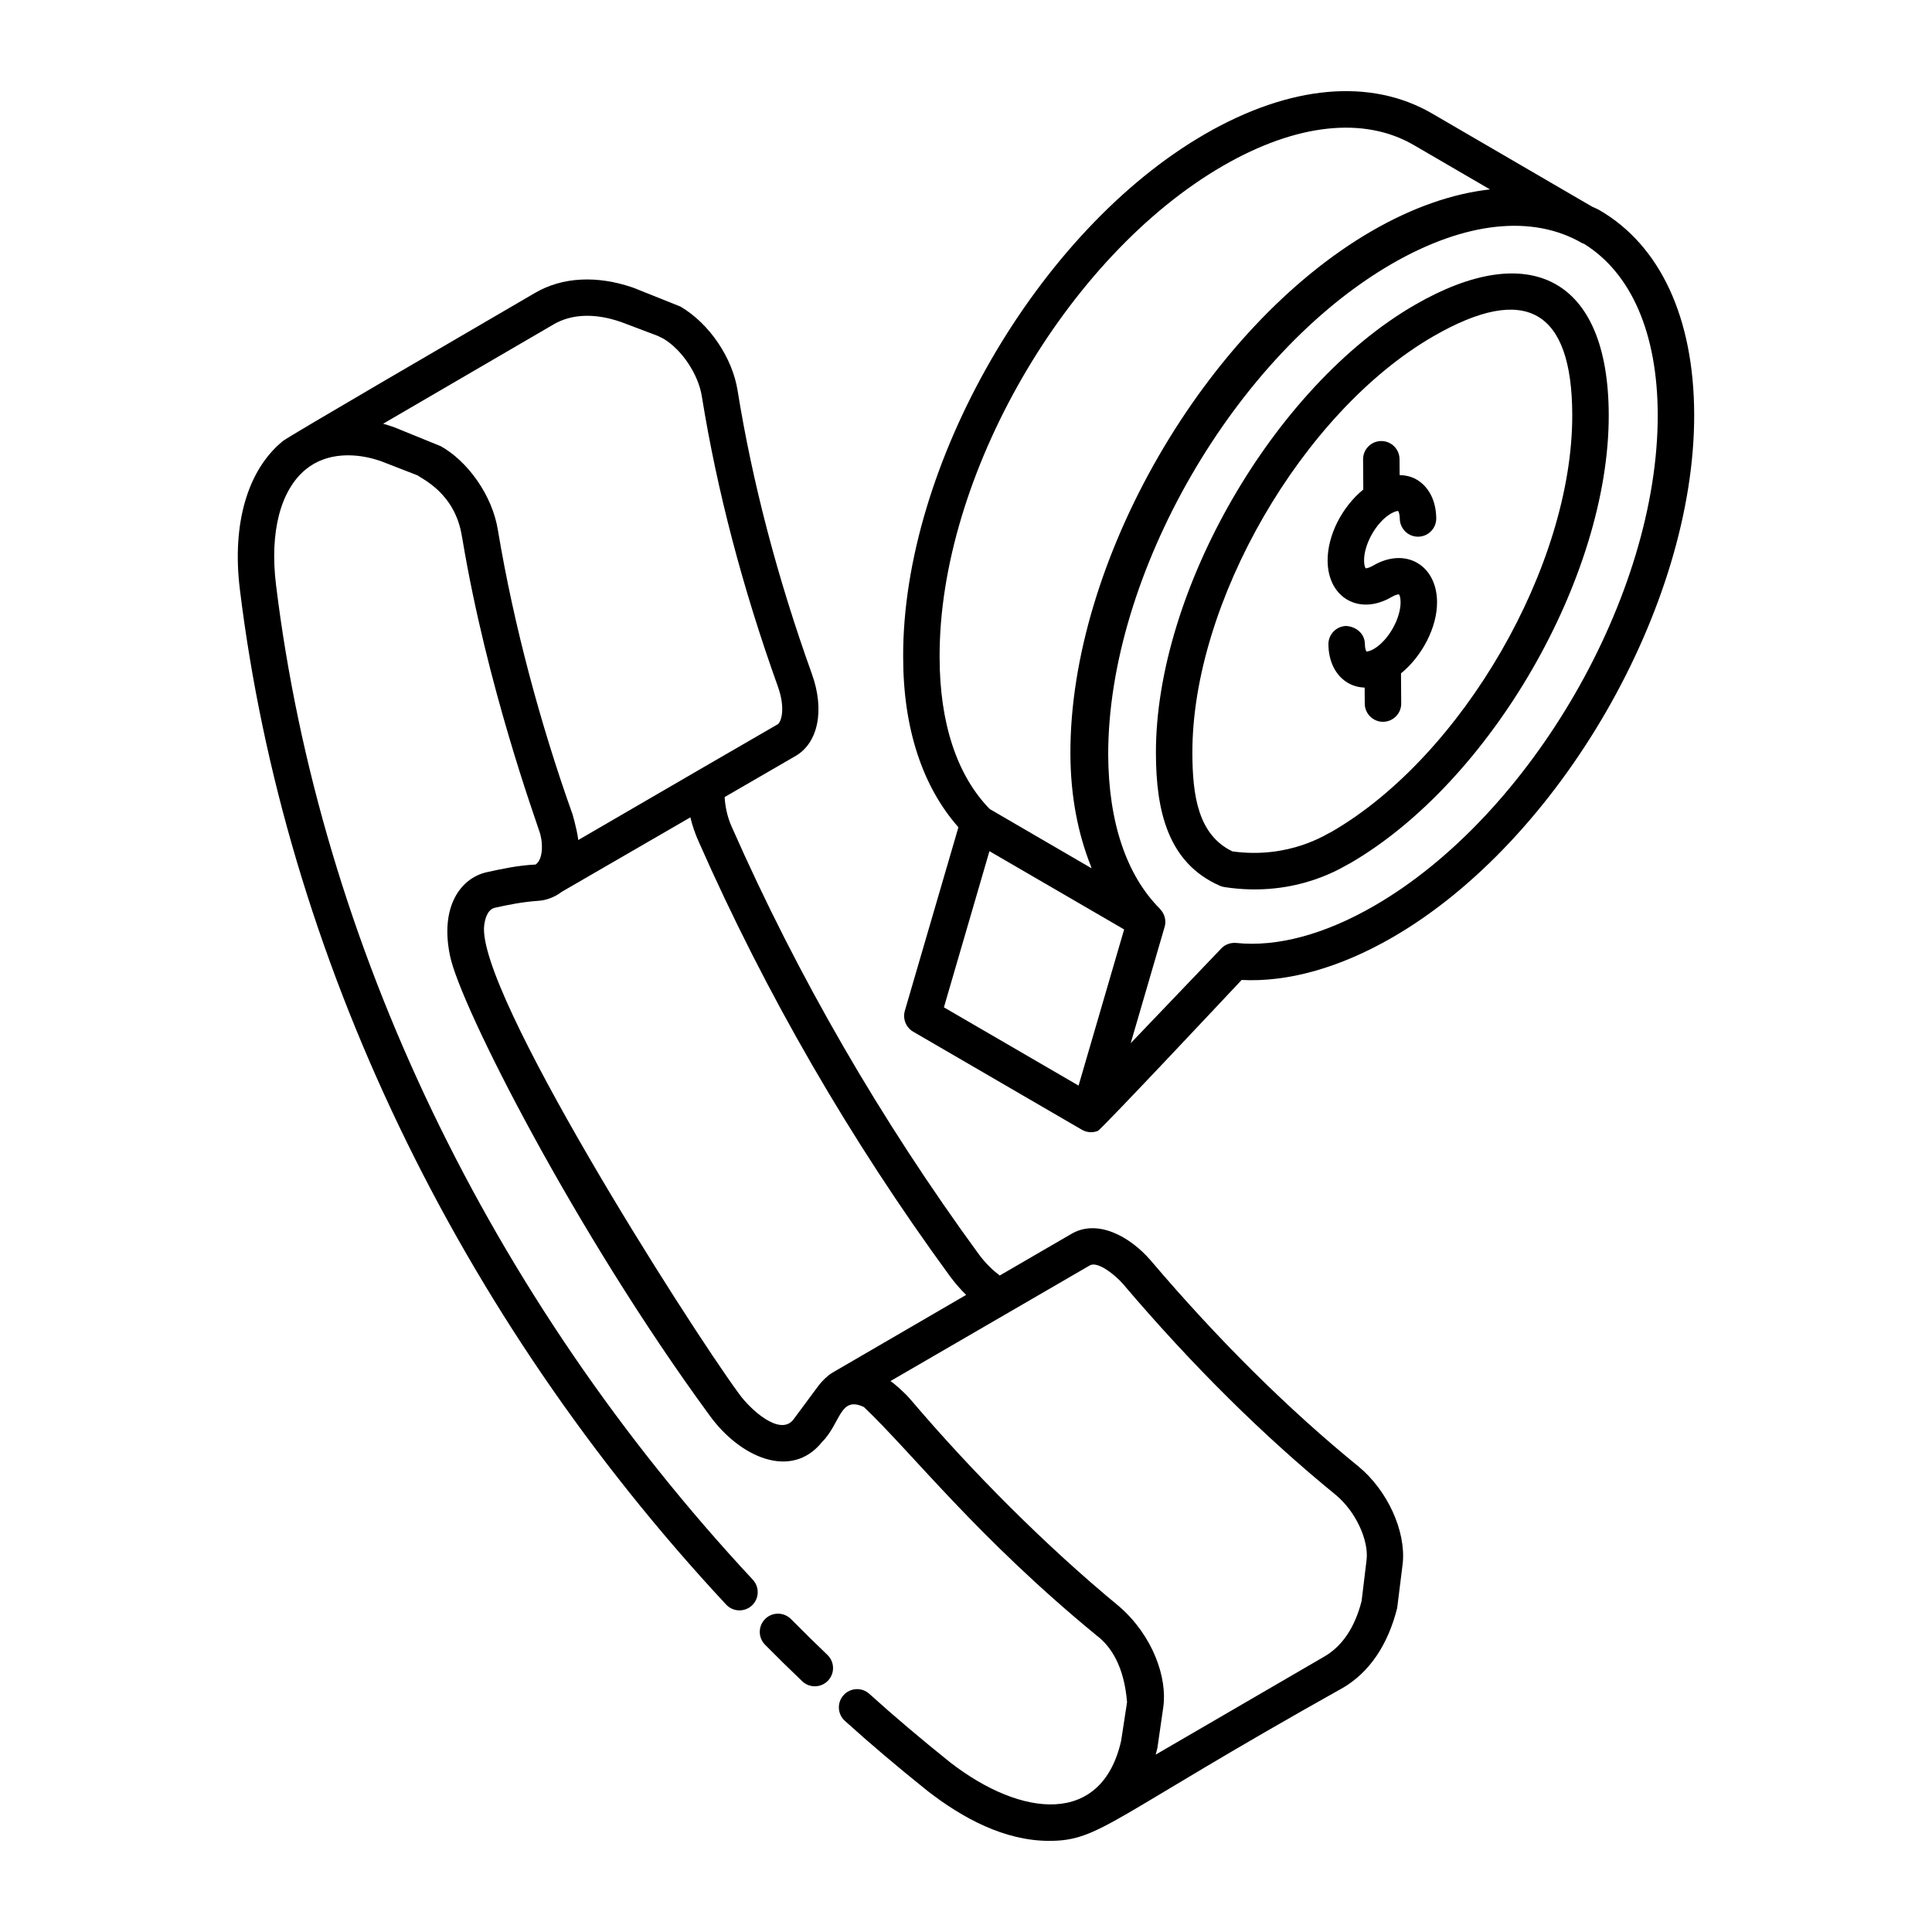
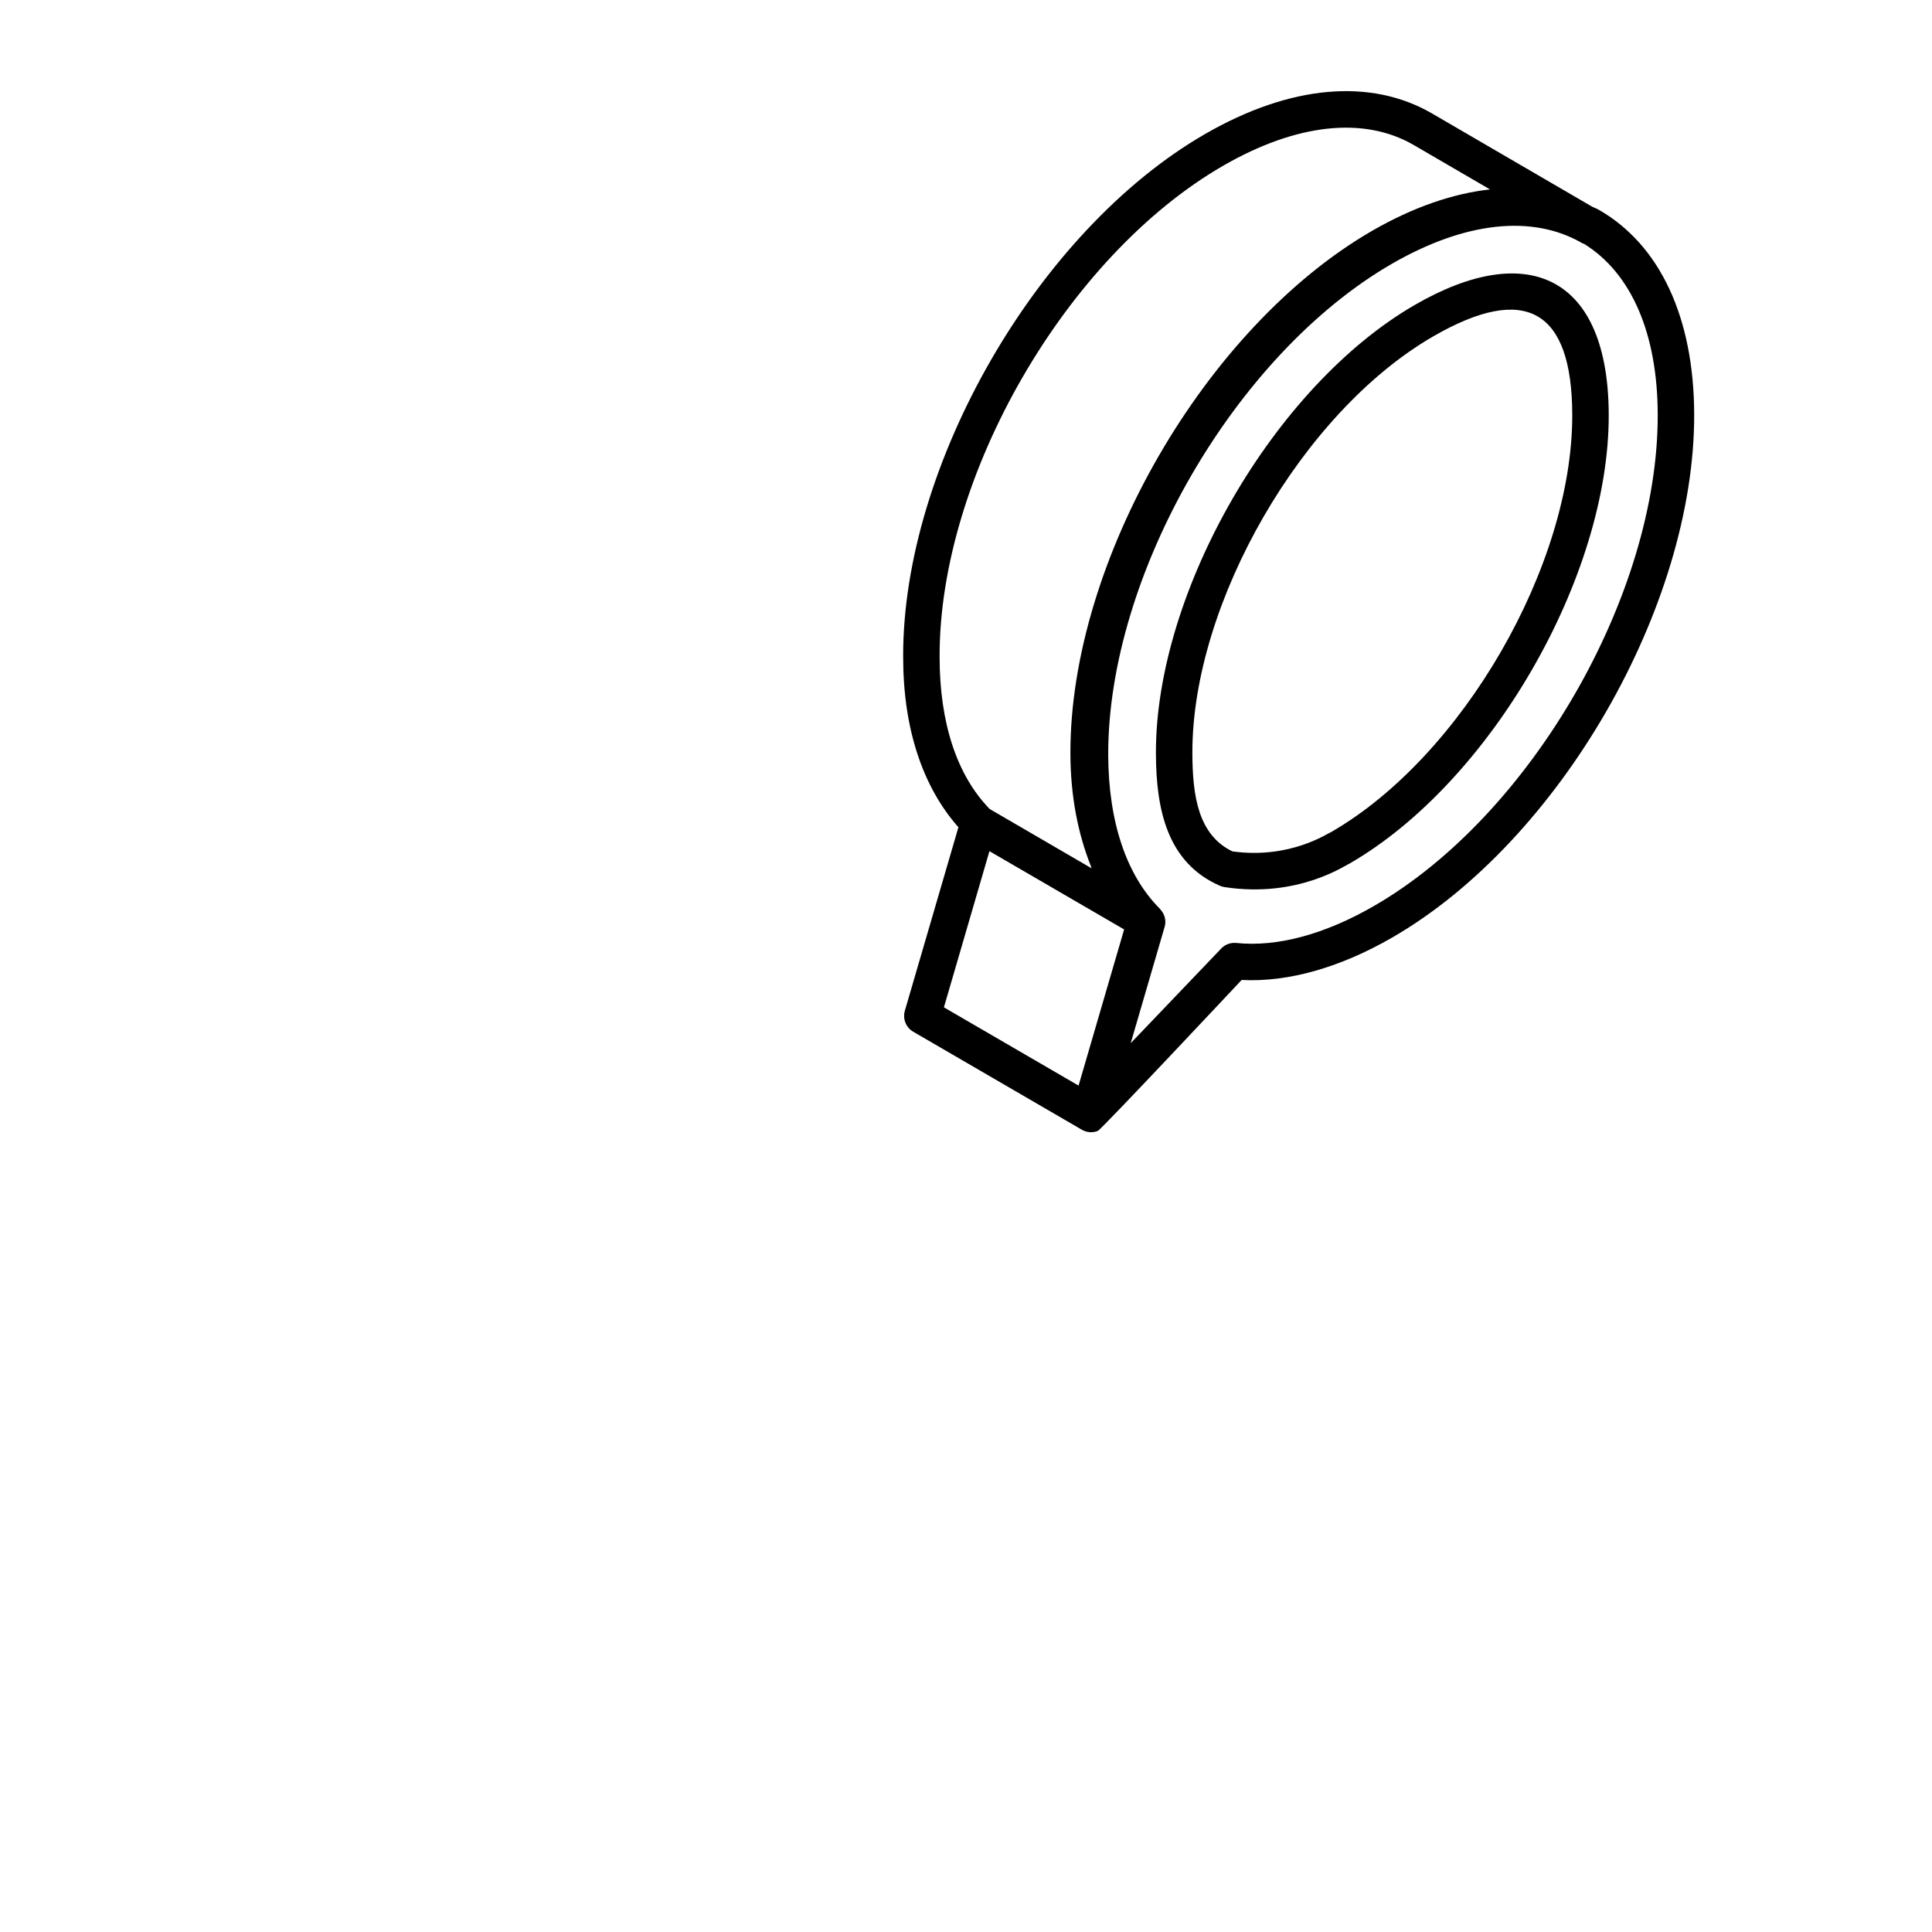
<svg xmlns="http://www.w3.org/2000/svg" version="1.1" id="Layer_1" x="0px" y="0px" viewBox="0 0 53 53" style="enable-background:new 0 0 53 53;" xml:space="preserve">
  <g id="_x31_19">
-     <path d="M7.76,12.099c-0.971,0.792-1.401,2.275-1.18,4.068 c1.229,10.046,5.966,19.937,13.34,27.851c0.189,0.203,0.506,0.212,0.707,0.025 c0.202-0.188,0.213-0.504,0.025-0.707c-7.231-7.761-11.876-17.452-13.08-27.291 c-0.178-1.445,0.121-2.601,0.819-3.171c0.572-0.467,1.368-0.465,2.062-0.222 l1.009,0.392c0.1,0.09,1.026,0.479,1.21,1.675 c0.004,0.022,0.009,0.045,0.013,0.068c0.678,4.051,2.009,7.687,2.106,8.005 c0.096,0.238,0.135,0.768-0.099,0.925c-0.479,0.022-0.915,0.117-1.353,0.213 c-0.703,0.166-1.274,0.94-0.995,2.285c0.275,1.368,3.444,7.597,7.114,12.603 c0.83,1.157,2.243,1.788,3.087,0.747c0.524-0.524,0.487-1.282,1.154-0.966 c1.323,1.256,3.095,3.566,6.385,6.268c0.395,0.297,0.756,0.853,0.834,1.829 c-0.015,0.101-0.178,1.162-0.163,1.061c-0.526,2.325-2.718,2.117-4.689,0.59 c-0.823-0.66-1.548-1.275-2.218-1.88c-0.205-0.186-0.521-0.169-0.706,0.035 c-0.186,0.205-0.169,0.521,0.035,0.706c0.685,0.619,1.425,1.247,2.27,1.924 c0.966,0.749,2.11,1.368,3.338,1.368c1.398,0,1.663-0.621,8.063-4.203 c0.713-0.424,1.222-1.159,1.48-2.184c0.013-0.101,0.167-1.342,0.154-1.241 c0.083-0.876-0.417-1.978-1.204-2.633c-1.945-1.583-3.867-3.49-5.718-5.669 c-0.562-0.649-1.46-1.146-2.179-0.715l-1.956,1.136 c-0.195-0.148-0.39-0.335-0.57-0.578c-2.689-3.679-4.969-7.621-6.777-11.72 c-0.128-0.284-0.183-0.559-0.2-0.827l1.944-1.126 c0.625-0.36,0.806-1.265,0.45-2.252c-0.947-2.638-1.632-5.252-2.037-7.768 c-0.14-0.9-0.773-1.844-1.571-2.311l-1.289-0.515 c-0.991-0.346-1.949-0.296-2.696,0.14C12.641,9.224,7.928,11.963,7.76,12.099z M29.894,34.715c0.223-0.134,0.726,0.289,0.911,0.505 c1.887,2.222,3.854,4.172,5.841,5.791c0.535,0.445,0.905,1.228,0.843,1.781 c-0.002,0.018-0.103,0.848-0.137,1.131c-0.183,0.715-0.523,1.225-1.007,1.512 l-4.643,2.7c0.016-0.053,0.032-0.112,0.049-0.187l0.16-1.11 c0.119-0.818-0.291-1.972-1.207-2.767c-2.007-1.655-4.028-3.683-5.715-5.666 c-0.158-0.189-0.43-0.431-0.562-0.518L29.894,34.715z M26.054,35.003 c0.141,0.191,0.292,0.365,0.45,0.52l-3.699,2.151l0.001,0.002 c-0.099,0.057-0.26,0.216-0.341,0.322l-0.706,0.952 c-0.366,0.451-1.169-0.273-1.489-0.719c-1.441-1.967-7.213-11.054-6.987-12.851 c0.02-0.157,0.084-0.428,0.289-0.477c0.382-0.084,0.748-0.16,1.204-0.192 c0.214-0.012,0.461-0.11,0.632-0.245l3.531-2.044 c0.052,0.221,0.129,0.448,0.232,0.676C21.006,27.26,23.322,31.265,26.054,35.003z M15.188,8.898c0.499-0.291,1.143-0.311,1.851-0.064l1.005,0.38l0.15,0.074 c0.51,0.299,0.965,0.981,1.06,1.588c0.415,2.579,1.116,5.253,2.083,7.95 c0.217,0.603,0.099,0.985-0.009,1.047c-0.91,0.527-2.319,1.343-2.212,1.281 c-1.372,0.797-3.382,1.965-3.253,1.891c-0-0.003-0.001-0.006-0.001-0.009 c-0.029-0.275-0.188-0.82-0.163-0.717c-0.871-2.444-1.604-5.163-2.037-7.758 c-0.151-0.98-0.842-1.915-1.571-2.321l-1.288-0.524 c-0.002-0.001-0.003-0.001-0.005-0.001l-0.001-0.001 c-0-0-0.001-0-0.001-0c-0.096-0.034-0.191-0.063-0.286-0.09 L15.188,8.898z" />
-     <path d="M20.991,44.412c-0.196,0.194-0.198,0.511-0.004,0.707 c0.335,0.339,0.674,0.673,1.02,1.002c0.198,0.19,0.515,0.185,0.707-0.016 c0.191-0.199,0.184-0.516-0.016-0.707c-0.337-0.323-0.671-0.65-0.999-0.982 C21.504,44.22,21.188,44.217,20.991,44.412z" />
    <path d="M25.051,28.302l4.628,2.69c0.139,0.08,0.3,0.087,0.437,0.032 c0.1-0.04,3.851-4.04,3.945-4.141c1.266,0.066,2.692-0.333,4.135-1.166 c4.581-2.645,8.295-9.082,8.28-14.35c-0.007-2.652-0.935-4.645-2.613-5.61 c-0.059-0.034-0.123-0.055-0.184-0.086l-4.389-2.555 c-1.687-0.983-3.901-0.785-6.234,0.562c-4.585,2.645-8.299,9.081-8.28,14.346 c0,1.968,0.536,3.561,1.516,4.67l-1.47,5.035 C24.759,27.95,24.853,28.187,25.051,28.302z M45.476,11.371 c0.014,4.949-3.476,10.996-7.78,13.48c-1.354,0.782-2.661,1.134-3.781,1.017 c-0.159-0.014-0.307,0.04-0.413,0.152l-2.484,2.598l0.931-3.191 c0.05-0.17,0.002-0.353-0.117-0.479c-0.005-0.005-0.006-0.012-0.011-0.016 c-0.921-0.92-1.412-2.382-1.42-4.225c-0.009-4.941,3.481-10.984,7.78-13.469 c2.006-1.159,3.861-1.36,5.225-0.566l0.004,0.002c0,0,0,0,0,0l0,0 c0.014,0.008,0.029,0.008,0.044,0.015C44.751,7.492,45.47,9.144,45.476,11.371z M33.557,4.545c2.009-1.159,3.867-1.359,5.23-0.564l2.087,1.215 c-1.021,0.114-2.112,0.489-3.23,1.134c-4.581,2.645-8.295,9.079-8.28,14.343 c0.003,1.173,0.209,2.199,0.562,3.089c0.007,0.018,0.012,0.039,0.019,0.058 l-2.794-1.626c-0.9-0.921-1.375-2.361-1.375-4.171 C25.759,13.075,29.249,7.03,33.557,4.545z M27.143,23.35l3.695,2.147 l-1.25,4.284l-3.694-2.147L27.143,23.35z" />
    <path d="M38.817,8.362c-3.865,2.231-7.12,7.866-7.107,12.305 c0.004,1.557,0.317,3.002,1.755,3.632c0.04,0.018,0.082,0.03,0.125,0.036 c2.022,0.312,3.335-0.613,3.435-0.647c3.865-2.232,7.12-7.87,7.107-12.312 C44.121,7.598,41.936,6.561,38.817,8.362z M36.526,22.82 c-0.103,0.037-1.132,0.754-2.717,0.536c-0.945-0.454-1.095-1.537-1.099-2.692 c-0.012-4.124,3.014-9.361,6.607-11.436c2.555-1.476,3.807-0.705,3.814,2.15 C43.143,15.506,40.117,20.746,36.526,22.82z" />
-     <path d="M37.669,15.516c-0.12,0.07-0.193,0.075-0.203,0.075H37.466 c-0.012-0.011-0.045-0.074-0.046-0.21c-0.004-0.456,0.338-1.058,0.733-1.29 c0.119-0.07,0.19-0.074,0.2-0.074c0.012,0.011,0.045,0.074,0.047,0.211 c0.003,0.274,0.226,0.495,0.5,0.495c0.001,0,0.003,0,0.005,0 c0.276-0.003,0.498-0.229,0.495-0.505c-0.005-0.484-0.206-0.874-0.55-1.069 c-0.138-0.078-0.293-0.111-0.454-0.117l-0.003-0.436 c-0.002-0.275-0.226-0.497-0.5-0.497c-0.001,0-0.002,0-0.003,0 c-0.276,0.002-0.499,0.228-0.497,0.503l0.006,0.827 c-0.573,0.467-0.985,1.246-0.979,1.96c0.01,1.02,0.878,1.504,1.756,0.988 c0.118-0.069,0.189-0.073,0.2-0.073c0,0,0,0,0,0 c0.012,0.011,0.045,0.074,0.046,0.211c0.004,0.454-0.337,1.054-0.73,1.285 c-0.123,0.072-0.192,0.071-0.204,0.074c-0.012-0.011-0.044-0.072-0.046-0.207 c-0.002-0.275-0.225-0.471-0.505-0.495c-0.276,0.003-0.498,0.229-0.495,0.505 c0.005,0.482,0.205,0.87,0.55,1.065c0.136,0.077,0.287,0.114,0.444,0.122 l0.003,0.44c0.002,0.275,0.226,0.497,0.5,0.497c0.001,0,0.002,0,0.003,0 c0.276-0.002,0.499-0.228,0.497-0.503l-0.006-0.826 c0.572-0.464,0.996-1.26,0.989-1.964C39.412,15.49,38.547,15.001,37.669,15.516z" />
  </g>
</svg>